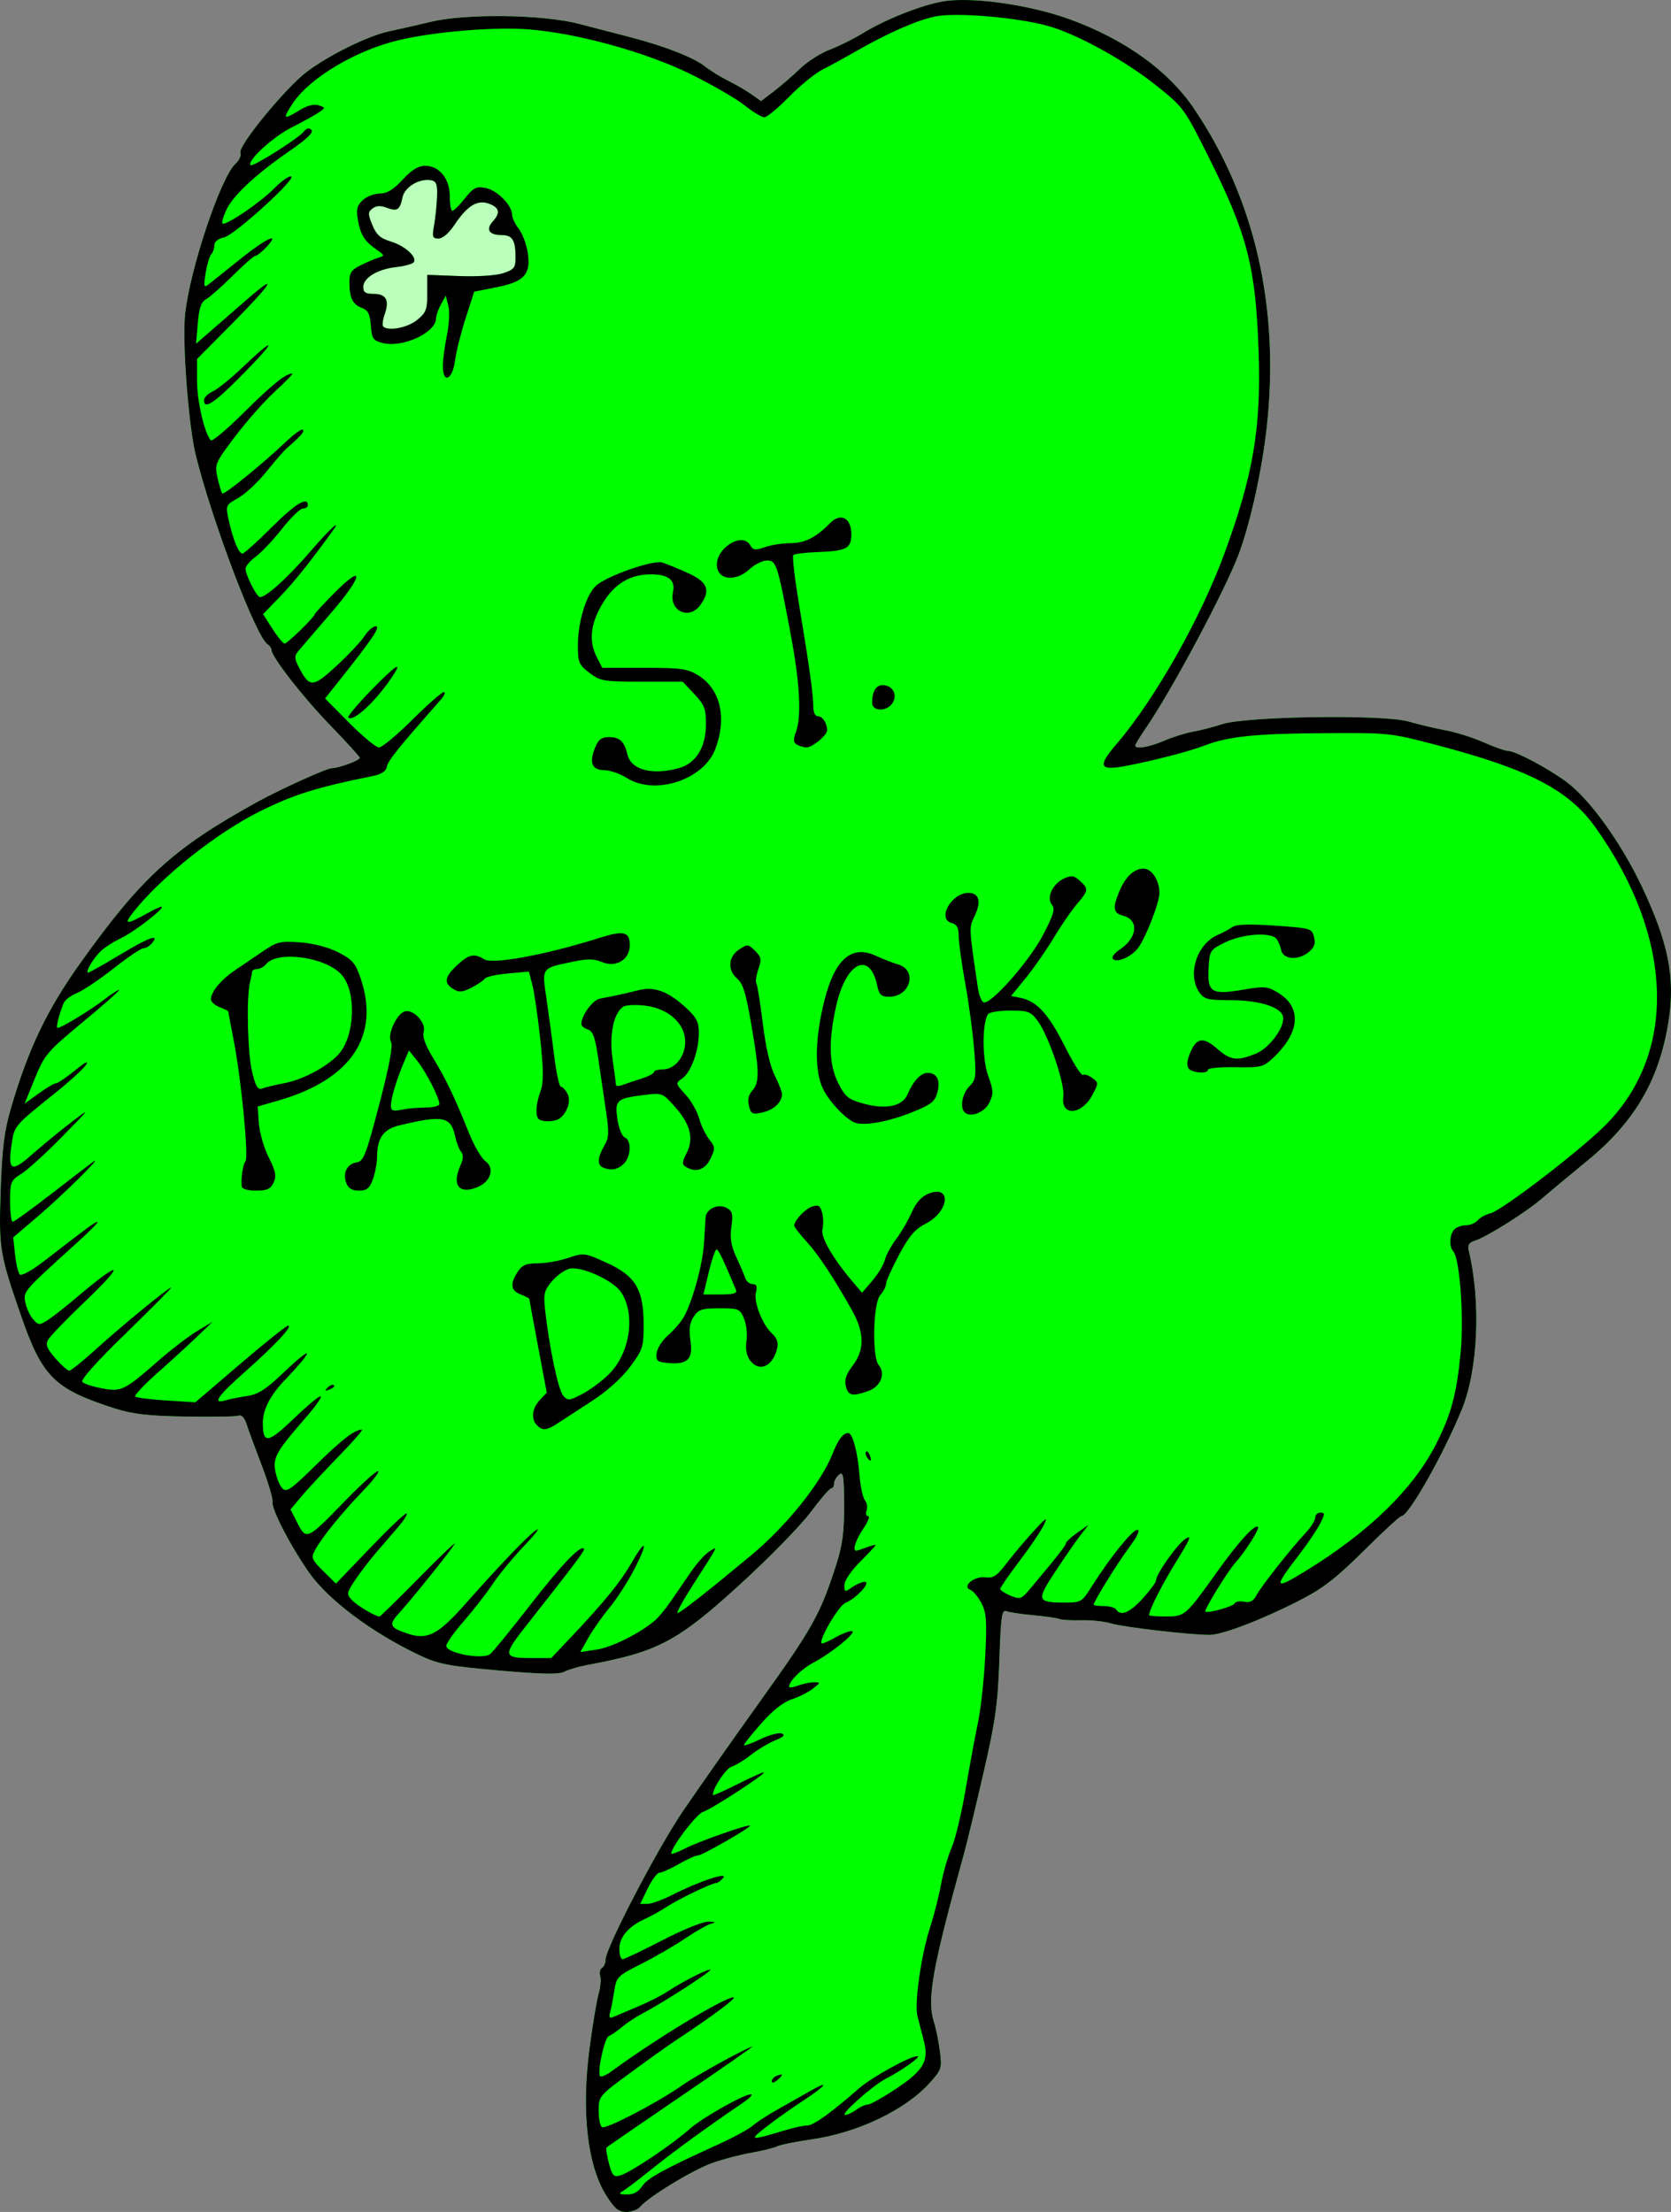
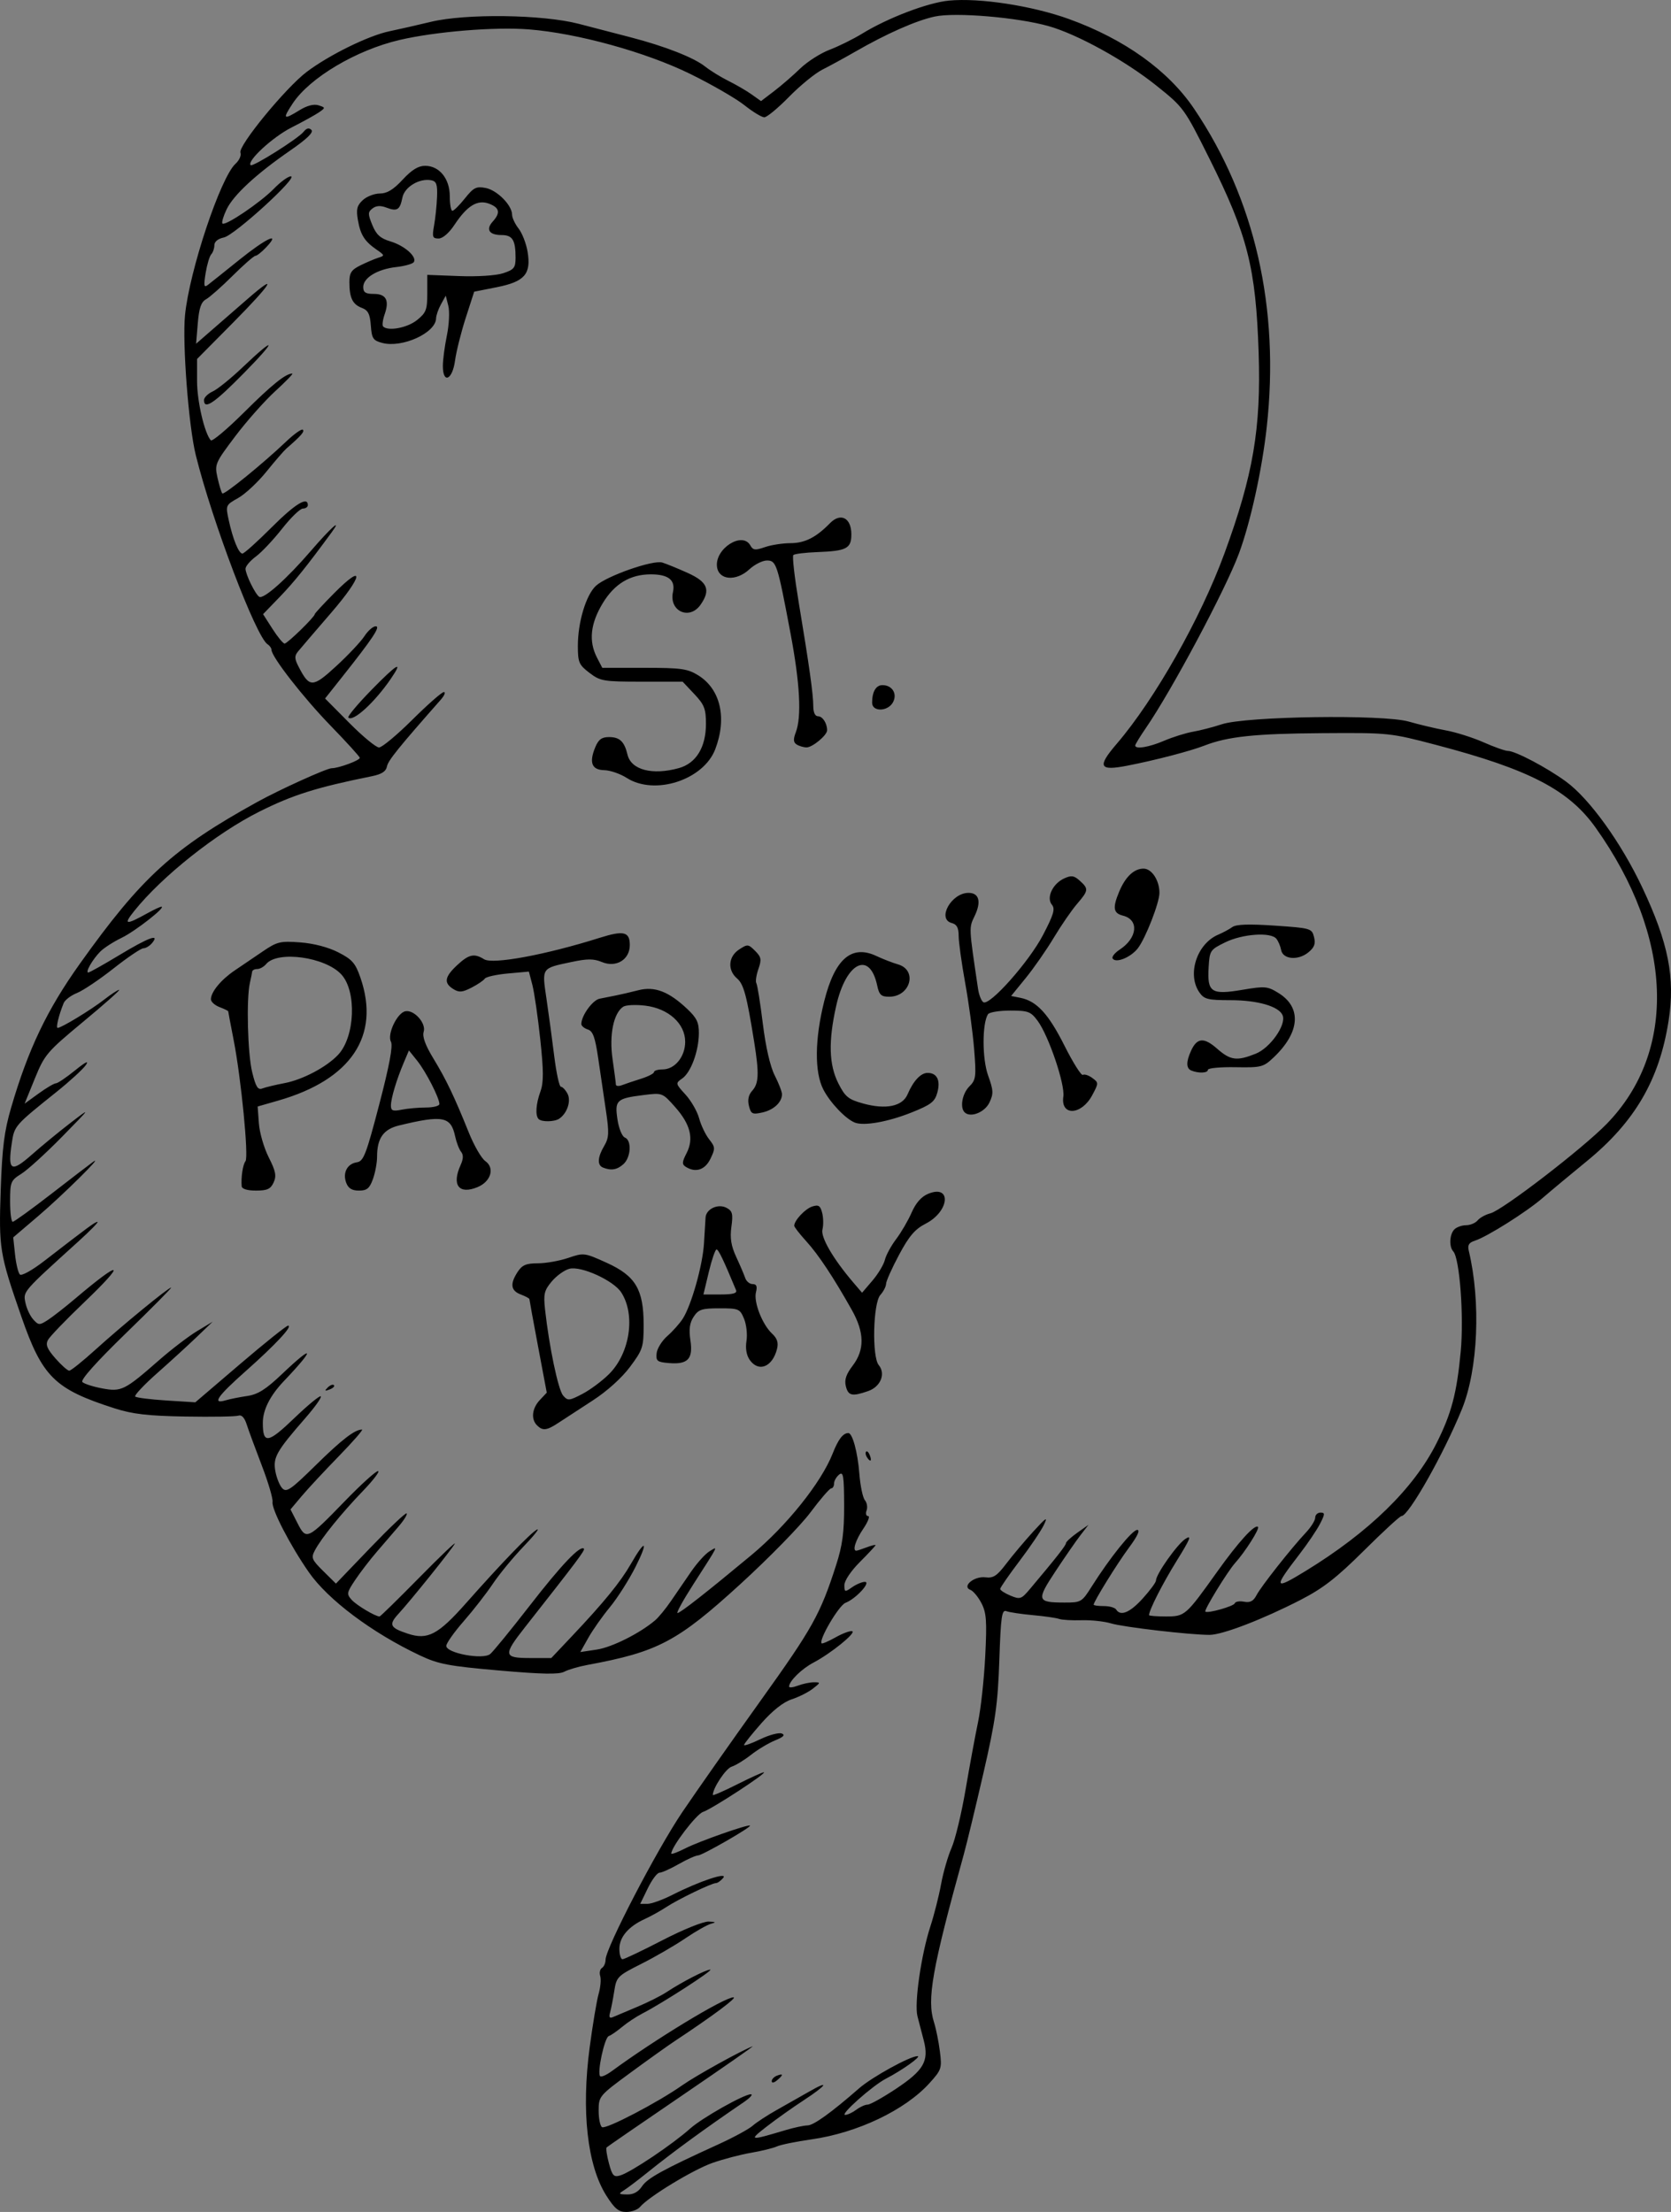
<svg xmlns="http://www.w3.org/2000/svg" xmlns:ns1="http://www.inkscape.org/namespaces/inkscape" xmlns:ns2="http://sodipodi.sourceforge.net/DTD/sodipodi-0.dtd" width="482.703" height="638.892" id="svg2" version="1.1" ns1:version="0.48.3.1 r9886" ns2:docname="New document 1">
  <rect width="100%" height="100%" fill="#808080" stroke="none" />
  <title id="title3004">Shamrock 23</title>
  <defs id="defs4" />
  <ns2:namedview id="base" pagecolor="#ffffff" bordercolor="#666666" borderopacity="1.0" ns1:pageopacity="0.0" ns1:pageshadow="2" ns1:zoom="1.01" ns1:cx="249.35698" ns1:cy="347.57143" ns1:document-units="px" ns1:current-layer="layer1" showgrid="false" fit-margin-top="0" fit-margin-left="0" fit-margin-right="0" fit-margin-bottom="0" ns1:window-width="725" ns1:window-height="860" ns1:window-x="0" ns1:window-y="0" ns1:window-maximized="0" />
  <g ns1:label="Layer 1" ns1:groupmode="layer" id="layer1" transform="translate(-131.357,-246.756)">
    <g id="g2996">
-       <path style="fill:#bcfebc" d="m 306.492,880.898 c -5.482,-8.675 -7.243,-24.368 -4.799,-42.765 0.878,-6.608 2.044,-13.573 2.59,-15.477 0.546,-1.904 0.752,-4.222 0.457,-5.151 -0.295,-0.929 -0.068,-1.978 0.505,-2.332 0.572,-0.354 1.041,-1.422 1.041,-2.373 0,-3.296 14.771,-31.701 22.179,-42.652 4.093,-6.05 14.276,-20.544 22.629,-32.208 15.038,-20.998 17.213,-24.903 21.786,-39.1 1.845,-5.729 2.346,-9.472 2.319,-17.322 -0.03,-8.596 -0.239,-9.845 -1.474,-8.82 -0.791,0.657 -1.439,1.814 -1.439,2.572 0,0.758 -0.369,1.378 -0.819,1.378 -0.451,0 -3.156,3.133 -6.012,6.962 -2.856,3.829 -11.962,13.143 -20.236,20.699 -18.177,16.599 -23.784,19.565 -44.116,23.33 -2.576,0.477 -5.615,1.366 -6.753,1.975 -1.534,0.821 -6.408,0.728 -18.83,-0.36 -14.666,-1.284 -17.528,-1.831 -22.903,-4.373 -13.842,-6.546 -26.538,-16.067 -32.083,-24.058 -5.43,-7.827 -10.791,-18.22 -10.447,-20.254 0.158,-0.93 -1.245,-5.68 -3.117,-10.555 -1.872,-4.876 -3.836,-10.215 -4.365,-11.865 -0.625,-1.947 -1.464,-2.825 -2.39,-2.5 -0.785,0.275 -7.659,0.391 -15.276,0.257 -10.894,-0.191 -15.267,-0.697 -20.5,-2.374 -17.304,-5.544 -20.858,-9.049 -26.938,-26.565 -6.269,-18.062 -6.517,-19.593 -5.933,-36.578 0.419,-12.198 1.021,-16.936 3.012,-23.74 4.945,-16.894 10.354,-28.216 19.824,-41.5 17.858,-25.05 26.97,-33.351 51.382,-46.818 6.429,-3.546 19.979,-9.682 21.381,-9.682 2.012,0 8.119,-2.258 8.119,-3.002 0,-0.33 -3.783,-4.495 -8.406,-9.256 -7.877,-8.111 -17.094,-19.935 -17.094,-21.928 0,-0.488 -0.505,-1.208 -1.123,-1.6 -3.339,-2.122 -16.025,-35.545 -20.767,-54.714 -2.05,-8.286 -3.891,-32.241 -3.099,-40.322 1.258,-12.833 10.271,-39.86 14.599,-43.777 1.078,-0.976 1.715,-2.413 1.415,-3.194 -0.739,-1.926 13.069,-18.755 19.152,-23.342 6.5,-4.902 17.865,-10.481 23.892,-11.729 2.711,-0.562 8.08,-1.783 11.93,-2.713 10.107,-2.443 32.302,-2.15 42.75,0.565 4.263,1.107 11.012,2.862 15,3.899 9.935,2.584 18.248,5.846 21.516,8.442 1.504,1.195 4.534,3.063 6.734,4.152 2.2,1.089 5.217,2.846 6.704,3.904 l 2.704,1.924 3.786,-2.888 c 2.082,-1.588 5.464,-4.516 7.514,-6.506 2.051,-1.99 5.88,-4.437 8.51,-5.438 2.63,-1.001 6.855,-3.091 9.389,-4.646 7.458,-4.576 18.969,-8.959 25.072,-9.548 8.847,-0.853 24.095,1.49 34.719,5.336 16.025,5.801 28.658,14.861 36.109,25.896 17.588,26.049 24.784,57.596 20.981,91.985 -1.369,12.38 -4.706,27.539 -8.035,36.5 -3.86,10.391 -19.387,39.503 -26.87,50.379 -1.696,2.465 -3.083,4.738 -3.083,5.051 0,1.164 3.972,0.511 8.377,-1.377 2.498,-1.071 6.248,-2.243 8.333,-2.604 2.085,-0.361 5.816,-1.326 8.291,-2.145 7.038,-2.327 46.675,-2.9 54,-0.781 3.025,0.875 7.864,2.022 10.754,2.549 2.89,0.527 7.783,2.076 10.874,3.443 3.091,1.367 6.254,2.485 7.029,2.485 2.123,0 11.212,4.787 16.74,8.817 6.821,4.972 15.97,17.671 22.105,30.683 7.534,15.978 9.508,25.977 7.58,38.404 -2.646,17.054 -9.741,29.238 -23.64,40.596 -4.711,3.85 -10.451,8.631 -12.754,10.624 -4.669,4.04 -16.074,11.228 -19.581,12.341 -1.703,0.54 -2.147,1.266 -1.76,2.878 3.54,14.766 2.698,34.276 -1.974,45.775 -5.257,12.937 -15.402,30.881 -17.459,30.881 -0.441,0 -5.324,4.493 -10.85,9.985 -7.919,7.87 -11.797,10.884 -18.306,14.231 -10.925,5.618 -22.541,10.086 -26.258,10.1 -5.532,0.021 -24.962,-2.239 -28.5,-3.316 -1.925,-0.586 -5.75,-0.996 -8.5,-0.911 -2.75,0.085 -5.675,-0.088 -6.5,-0.383 -0.825,-0.295 -4.237,-0.785 -7.583,-1.088 -3.345,-0.303 -6.777,-0.818 -7.625,-1.143 -1.333,-0.512 -1.611,1.414 -2.051,14.217 -0.433,12.614 -1.113,17.437 -4.588,32.536 -2.244,9.75 -4.798,20.325 -5.676,23.5 -9.171,33.157 -10.719,41.881 -8.602,48.494 0.577,1.803 1.342,5.584 1.699,8.402 0.619,4.88 0.477,5.314 -2.986,9.147 -7.056,7.81 -20.819,14.375 -34.089,16.26 -4.4,0.625 -8.9,1.543 -10,2.039 -1.1,0.497 -4.475,1.326 -7.5,1.843 -3.025,0.517 -8.047,1.837 -11.159,2.933 -5.581,1.965 -18.47,9.799 -20.859,12.677 -0.675,0.813 -2.475,1.479 -4,1.479 -2.221,0 -3.372,-0.947 -5.775,-4.75 z" id="path3002" ns1:connector-curvature="0" />
-       <path style="fill:#00fe00" d="m 306.492,880.898 c -5.482,-8.675 -7.243,-24.368 -4.799,-42.765 0.878,-6.608 2.044,-13.573 2.59,-15.477 0.546,-1.904 0.752,-4.222 0.457,-5.151 -0.295,-0.929 -0.068,-1.978 0.505,-2.332 0.572,-0.354 1.041,-1.422 1.041,-2.373 0,-3.296 14.771,-31.701 22.179,-42.652 4.093,-6.05 14.276,-20.544 22.629,-32.208 15.038,-20.998 17.213,-24.903 21.786,-39.1 1.845,-5.729 2.346,-9.472 2.319,-17.322 -0.03,-8.596 -0.239,-9.845 -1.474,-8.82 -0.791,0.657 -1.439,1.814 -1.439,2.572 0,0.758 -0.369,1.378 -0.819,1.378 -0.451,0 -3.156,3.133 -6.012,6.962 -2.856,3.829 -11.962,13.143 -20.236,20.699 -18.177,16.599 -23.784,19.565 -44.116,23.33 -2.576,0.477 -5.615,1.366 -6.753,1.975 -1.534,0.821 -6.408,0.728 -18.83,-0.36 -14.666,-1.284 -17.528,-1.831 -22.903,-4.373 -13.842,-6.546 -26.538,-16.067 -32.083,-24.058 -5.43,-7.827 -10.791,-18.22 -10.447,-20.254 0.158,-0.93 -1.245,-5.68 -3.117,-10.555 -1.872,-4.876 -3.836,-10.215 -4.365,-11.865 -0.625,-1.947 -1.464,-2.825 -2.39,-2.5 -0.785,0.275 -7.659,0.391 -15.276,0.257 -10.894,-0.191 -15.267,-0.697 -20.5,-2.374 -17.304,-5.544 -20.858,-9.049 -26.938,-26.565 -6.269,-18.062 -6.517,-19.593 -5.933,-36.578 0.419,-12.198 1.021,-16.936 3.012,-23.74 4.945,-16.894 10.354,-28.216 19.824,-41.5 17.858,-25.05 26.97,-33.351 51.382,-46.818 6.429,-3.546 19.979,-9.682 21.381,-9.682 2.012,0 8.119,-2.258 8.119,-3.002 0,-0.33 -3.783,-4.495 -8.406,-9.256 -7.877,-8.111 -17.094,-19.935 -17.094,-21.928 0,-0.488 -0.505,-1.208 -1.123,-1.6 -3.339,-2.122 -16.025,-35.545 -20.767,-54.714 -2.05,-8.286 -3.891,-32.241 -3.099,-40.322 1.258,-12.833 10.271,-39.86 14.599,-43.777 1.078,-0.976 1.715,-2.413 1.415,-3.194 -0.739,-1.926 13.069,-18.755 19.152,-23.342 6.5,-4.902 17.865,-10.481 23.892,-11.729 2.711,-0.562 8.08,-1.783 11.93,-2.713 10.107,-2.443 32.302,-2.15 42.75,0.565 4.263,1.107 11.012,2.862 15,3.899 9.935,2.584 18.248,5.846 21.516,8.442 1.504,1.195 4.534,3.063 6.734,4.152 2.2,1.089 5.217,2.846 6.704,3.904 l 2.704,1.924 3.786,-2.888 c 2.082,-1.588 5.464,-4.516 7.514,-6.506 2.051,-1.99 5.88,-4.437 8.51,-5.438 2.63,-1.001 6.855,-3.091 9.389,-4.646 7.458,-4.576 18.969,-8.959 25.072,-9.548 8.847,-0.853 24.095,1.49 34.719,5.336 16.025,5.801 28.658,14.861 36.109,25.896 17.588,26.049 24.784,57.596 20.981,91.985 -1.369,12.38 -4.706,27.539 -8.035,36.5 -3.86,10.391 -19.387,39.503 -26.87,50.379 -1.696,2.465 -3.083,4.738 -3.083,5.051 0,1.164 3.972,0.511 8.377,-1.377 2.498,-1.071 6.248,-2.243 8.333,-2.604 2.085,-0.361 5.816,-1.326 8.291,-2.145 7.038,-2.327 46.675,-2.9 54,-0.781 3.025,0.875 7.864,2.022 10.754,2.549 2.89,0.527 7.783,2.076 10.874,3.443 3.091,1.367 6.254,2.485 7.029,2.485 2.123,0 11.212,4.787 16.74,8.817 6.821,4.972 15.97,17.671 22.105,30.683 7.534,15.978 9.508,25.977 7.58,38.404 -2.646,17.054 -9.741,29.238 -23.64,40.596 -4.711,3.85 -10.451,8.631 -12.754,10.624 -4.669,4.04 -16.074,11.228 -19.581,12.341 -1.703,0.54 -2.147,1.266 -1.76,2.878 3.54,14.766 2.698,34.276 -1.974,45.775 -5.257,12.937 -15.402,30.881 -17.459,30.881 -0.441,0 -5.324,4.493 -10.85,9.985 -7.919,7.87 -11.797,10.884 -18.306,14.231 -10.925,5.618 -22.541,10.086 -26.258,10.1 -5.532,0.021 -24.962,-2.239 -28.5,-3.316 -1.925,-0.586 -5.75,-0.996 -8.5,-0.911 -2.75,0.085 -5.675,-0.088 -6.5,-0.383 -0.825,-0.295 -4.237,-0.785 -7.583,-1.088 -3.345,-0.303 -6.777,-0.818 -7.625,-1.143 -1.333,-0.512 -1.611,1.414 -2.051,14.217 -0.433,12.614 -1.113,17.437 -4.588,32.536 -2.244,9.75 -4.798,20.325 -5.676,23.5 -9.171,33.157 -10.719,41.881 -8.602,48.494 0.577,1.803 1.342,5.584 1.699,8.402 0.619,4.88 0.477,5.314 -2.986,9.147 -7.056,7.81 -20.819,14.375 -34.089,16.26 -4.4,0.625 -8.9,1.543 -10,2.039 -1.1,0.497 -4.475,1.326 -7.5,1.843 -3.025,0.517 -8.047,1.837 -11.159,2.933 -5.581,1.965 -18.47,9.799 -20.859,12.677 -0.675,0.813 -2.475,1.479 -4,1.479 -2.221,0 -3.372,-0.947 -5.775,-4.75 z M 251.786,339.234 c 2.659,-2.131 3,-3.011 3,-7.745 l 0,-5.341 9.188,0.348 c 5.343,0.202 10.679,-0.144 12.75,-0.828 3.137,-1.035 3.562,-1.574 3.562,-4.516 0,-5.068 -0.894,-6.504 -4.048,-6.504 -3.569,0 -4.62,-1.604 -2.55,-3.892 2.282,-2.522 1.983,-4.011 -1.037,-5.16 -3.345,-1.272 -6.343,0.55 -10,6.076 -1.592,2.406 -3.411,3.976 -4.608,3.976 -1.738,0 -1.895,-0.453 -1.298,-3.75 0.373,-2.062 0.76,-5.766 0.859,-8.229 0.146,-3.627 -0.167,-4.548 -1.648,-4.839 -3.415,-0.671 -7.739,1.908 -8.354,4.982 -0.719,3.597 -1.51,4.093 -4.63,2.907 -1.703,-0.648 -2.96,-0.571 -4.01,0.243 -1.359,1.054 -1.365,1.587 -0.054,4.793 1.146,2.802 2.321,3.86 5.263,4.741 4.048,1.213 7.68,4.425 6.734,5.956 -0.316,0.512 -2.604,1.159 -5.084,1.439 -5.447,0.614 -9.537,3.093 -9.537,5.78 0,1.534 0.678,1.977 3.031,1.977 3.596,0 4.573,1.829 3.152,5.902 -0.561,1.61 -0.757,3.191 -0.436,3.513 1.429,1.429 6.987,0.386 9.752,-1.829 z" id="path3000" ns1:connector-curvature="0" />
      <path style="fill:#000000" d="m 306.492,880.898 c -5.482,-8.675 -7.243,-24.368 -4.799,-42.765 0.878,-6.608 2.044,-13.573 2.59,-15.477 0.546,-1.904 0.752,-4.222 0.457,-5.151 -0.295,-0.929 -0.068,-1.978 0.505,-2.332 0.572,-0.354 1.041,-1.422 1.041,-2.373 0,-3.296 14.771,-31.701 22.179,-42.652 4.093,-6.05 14.276,-20.544 22.629,-32.208 15.038,-20.998 17.213,-24.903 21.786,-39.1 1.845,-5.729 2.346,-9.472 2.319,-17.322 -0.03,-8.596 -0.239,-9.845 -1.474,-8.82 -0.791,0.657 -1.439,1.814 -1.439,2.572 0,0.758 -0.369,1.378 -0.819,1.378 -0.451,0 -3.156,3.133 -6.012,6.962 -2.856,3.829 -11.962,13.143 -20.236,20.699 -18.177,16.599 -23.784,19.565 -44.116,23.33 -2.576,0.477 -5.615,1.366 -6.753,1.975 -1.534,0.821 -6.408,0.728 -18.83,-0.36 -14.666,-1.284 -17.528,-1.831 -22.903,-4.373 -13.842,-6.546 -26.538,-16.067 -32.083,-24.058 -5.43,-7.827 -10.791,-18.22 -10.447,-20.254 0.158,-0.93 -1.245,-5.68 -3.117,-10.555 -1.872,-4.876 -3.836,-10.215 -4.365,-11.865 -0.625,-1.947 -1.464,-2.825 -2.39,-2.5 -0.785,0.275 -7.659,0.391 -15.276,0.257 -10.894,-0.191 -15.267,-0.697 -20.5,-2.374 -17.304,-5.544 -20.858,-9.049 -26.938,-26.565 -6.269,-18.062 -6.517,-19.593 -5.933,-36.578 0.419,-12.198 1.021,-16.936 3.012,-23.74 4.945,-16.894 10.354,-28.216 19.824,-41.5 17.858,-25.05 26.97,-33.351 51.382,-46.818 6.429,-3.546 19.979,-9.682 21.381,-9.682 2.012,0 8.119,-2.258 8.119,-3.002 0,-0.33 -3.783,-4.495 -8.406,-9.256 -7.877,-8.111 -17.094,-19.935 -17.094,-21.928 0,-0.488 -0.505,-1.208 -1.123,-1.6 -3.339,-2.122 -16.025,-35.545 -20.767,-54.714 -2.05,-8.286 -3.891,-32.241 -3.099,-40.322 1.258,-12.833 10.271,-39.86 14.599,-43.777 1.078,-0.976 1.715,-2.413 1.415,-3.194 -0.739,-1.926 13.069,-18.755 19.152,-23.342 6.5,-4.902 17.865,-10.481 23.892,-11.729 2.711,-0.562 8.08,-1.783 11.93,-2.713 10.107,-2.443 32.302,-2.15 42.75,0.565 4.263,1.107 11.012,2.862 15,3.899 9.935,2.584 18.248,5.846 21.516,8.442 1.504,1.195 4.534,3.063 6.734,4.152 2.2,1.089 5.217,2.846 6.704,3.904 l 2.704,1.924 3.786,-2.888 c 2.082,-1.588 5.464,-4.516 7.514,-6.506 2.051,-1.99 5.88,-4.437 8.51,-5.438 2.63,-1.001 6.855,-3.091 9.389,-4.646 7.458,-4.576 18.969,-8.959 25.072,-9.548 8.847,-0.853 24.095,1.49 34.719,5.336 16.025,5.801 28.658,14.861 36.109,25.896 17.588,26.049 24.784,57.596 20.981,91.985 -1.369,12.38 -4.706,27.539 -8.035,36.5 -3.86,10.391 -19.387,39.503 -26.87,50.379 -1.696,2.465 -3.083,4.738 -3.083,5.051 0,1.164 3.972,0.511 8.377,-1.377 2.498,-1.071 6.248,-2.243 8.333,-2.604 2.085,-0.361 5.816,-1.326 8.291,-2.145 7.038,-2.327 46.675,-2.9 54,-0.781 3.025,0.875 7.864,2.022 10.754,2.549 2.89,0.527 7.783,2.076 10.874,3.443 3.091,1.367 6.254,2.485 7.029,2.485 2.123,0 11.212,4.787 16.74,8.817 6.821,4.972 15.97,17.671 22.105,30.683 7.534,15.978 9.508,25.977 7.58,38.404 -2.646,17.054 -9.741,29.238 -23.64,40.596 -4.711,3.85 -10.451,8.631 -12.754,10.624 -4.669,4.04 -16.074,11.228 -19.581,12.341 -1.703,0.54 -2.147,1.266 -1.76,2.878 3.54,14.766 2.698,34.276 -1.974,45.775 -5.257,12.937 -15.402,30.881 -17.459,30.881 -0.441,0 -5.324,4.493 -10.85,9.985 -7.919,7.87 -11.797,10.884 -18.306,14.231 -10.925,5.618 -22.541,10.086 -26.258,10.1 -5.532,0.021 -24.962,-2.239 -28.5,-3.316 -1.925,-0.586 -5.75,-0.996 -8.5,-0.911 -2.75,0.085 -5.675,-0.088 -6.5,-0.383 -0.825,-0.295 -4.237,-0.785 -7.583,-1.088 -3.345,-0.303 -6.777,-0.818 -7.625,-1.143 -1.333,-0.512 -1.611,1.414 -2.051,14.217 -0.433,12.614 -1.113,17.437 -4.588,32.536 -2.244,9.75 -4.798,20.325 -5.676,23.5 -9.171,33.157 -10.719,41.881 -8.602,48.494 0.577,1.803 1.342,5.584 1.699,8.402 0.619,4.88 0.477,5.314 -2.986,9.147 -7.056,7.81 -20.819,14.375 -34.089,16.26 -4.4,0.625 -8.9,1.543 -10,2.039 -1.1,0.497 -4.475,1.326 -7.5,1.843 -3.025,0.517 -8.047,1.837 -11.159,2.933 -5.581,1.965 -18.47,9.799 -20.859,12.677 -0.675,0.813 -2.475,1.479 -4,1.479 -2.221,0 -3.372,-0.947 -5.775,-4.75 z m 10.316,-2.644 c 1.542,-2.353 6.076,-4.848 21.977,-12.093 4.4,-2.005 8.9,-4.444 10,-5.421 1.1,-0.977 4.25,-3.035 7,-4.574 2.75,-1.539 6.912,-3.898 9.25,-5.243 6.206,-3.571 5.194,-1.912 -1.5,2.46 -3.163,2.065 -7.963,5.472 -10.667,7.571 -5.351,4.153 -5.117,4.198 5.417,1.058 2.475,-0.738 5.324,-1.347 6.332,-1.353 1.749,-0.01 6.811,-3.649 14.889,-10.703 3.735,-3.262 14.707,-9.307 16.891,-9.307 1.285,0 -4.452,4.091 -9.128,6.509 -3.865,1.999 -13.429,10.501 -11.766,10.459 0.706,-0.018 2.157,-0.693 3.225,-1.5 1.068,-0.808 2.536,-1.468 3.262,-1.468 0.726,0 4.428,-2.066 8.225,-4.591 7.99,-5.313 9.533,-7.997 7.998,-13.909 -0.571,-2.2 -1.391,-5.352 -1.822,-7.005 -0.964,-3.7 1.064,-17.819 3.733,-25.995 1.078,-3.3 2.466,-8.78 3.085,-12.178 0.619,-3.398 1.986,-8.123 3.036,-10.5 1.051,-2.377 2.87,-9.947 4.042,-16.822 1.172,-6.875 2.791,-15.635 3.597,-19.466 0.806,-3.831 1.74,-12.392 2.076,-19.023 0.517,-10.195 0.349,-12.563 -1.084,-15.335 -0.932,-1.803 -2.366,-3.535 -3.186,-3.85 -2.586,-0.992 1.07,-4.046 4.344,-3.628 2.259,0.288 3.331,-0.414 5.989,-3.923 1.781,-2.351 5.289,-6.524 7.796,-9.274 3.797,-4.165 4.31,-4.484 3.07,-1.912 -0.818,1.699 -3.989,6.39 -7.046,10.424 -3.057,4.035 -5.558,7.653 -5.558,8.04 0,0.387 1.337,1.258 2.972,1.935 2.782,1.152 3.143,1.028 5.649,-1.95 7.592,-9.022 10.379,-12.567 10.379,-13.202 0,-0.385 1.462,-1.735 3.25,-3.001 l 3.25,-2.3 -2.303,2.982 c -1.267,1.64 -4.519,6.337 -7.228,10.437 -5.547,8.397 -5.376,9.007 2.531,9.028 4.866,0.013 5.079,-0.111 7.934,-4.63 5.285,-8.365 11.708,-16.353 13.149,-16.353 0.91,0 0.079,1.8 -2.335,5.056 -3.451,4.655 -10.248,15.632 -10.248,16.551 0,0.216 1.323,0.393 2.941,0.393 1.618,0 3.219,0.45 3.559,1 1.254,2.028 3.979,0.891 7.69,-3.21 2.095,-2.315 3.81,-4.639 3.81,-5.162 0,-1.812 6.114,-10.472 8.494,-12.032 1.93,-1.265 1.452,-0.055 -2.489,6.299 -4.108,6.623 -8.005,14.28 -8.005,15.727 0,0.208 2.172,0.378 4.826,0.378 5.57,0 5.74,-0.149 14.911,-13 6.097,-8.544 10.846,-13.751 11.733,-12.864 0.528,0.528 -3.697,7.189 -6.621,10.438 -2.183,2.426 -9.02,13.587 -8.587,14.02 0.613,0.613 8.217,-1.529 8.506,-2.396 0.166,-0.499 1.372,-0.703 2.679,-0.453 1.751,0.335 2.699,-0.164 3.599,-1.895 1.319,-2.534 10.044,-13.59 14.325,-18.151 1.446,-1.541 2.629,-3.453 2.629,-4.25 0,-0.797 0.687,-1.448 1.526,-1.448 1.338,0 1.32,0.4 -0.144,3.25 -0.918,1.788 -3.578,5.725 -5.91,8.75 -7.658,9.933 -7.45,10.509 1.762,4.864 18.322,-11.228 31.206,-23.797 37.79,-36.864 4.325,-8.584 5.873,-14.44 7.007,-26.5 0.954,-10.151 -0.295,-26.93 -2.156,-28.95 -1.26,-1.368 -1.077,-4.948 0.325,-6.35 0.66,-0.66 2.18,-1.2 3.378,-1.2 1.198,0 2.701,-0.631 3.341,-1.402 0.64,-0.771 2.296,-1.686 3.68,-2.033 3.466,-0.87 26.637,-18.688 33.608,-25.844 20.463,-21.006 19.225,-54.036 -3.206,-85.56 -7.759,-10.904 -19.177,-16.83 -46,-23.875 -13.379,-3.514 -13.674,-3.545 -33,-3.414 -19.359,0.131 -27.278,0.967 -34,3.588 -4.102,1.6 -14.108,4.206 -22.258,5.799 -8.184,1.599 -8.794,0.349 -3.081,-6.313 10.999,-12.825 24.225,-36.192 31.106,-54.957 8.318,-22.684 10.608,-36.112 9.891,-57.989 -0.805,-24.582 -3.194,-33.989 -14.252,-56.141 -7.231,-14.485 -7.394,-14.709 -15.33,-21.058 -8.982,-7.187 -22.774,-14.795 -31.076,-17.142 -8.988,-2.542 -26.918,-4.056 -32.881,-2.777 -5.392,1.156 -13.958,4.944 -23.119,10.224 -3.025,1.743 -7.228,4.038 -9.341,5.099 -2.112,1.061 -6.453,4.6 -9.646,7.863 -3.193,3.263 -6.415,5.929 -7.159,5.923 -0.745,-0.005 -3.333,-1.583 -5.751,-3.505 -2.418,-1.922 -9.417,-5.964 -15.552,-8.981 -12.858,-6.324 -32.66,-11.797 -46.702,-12.908 -9.805,-0.776 -26.956,0.627 -37.349,3.054 -12.521,2.925 -25.95,10.898 -30.865,18.325 -3.029,4.578 -2.735,4.867 1.982,1.952 2.145,-1.325 4.11,-1.832 5.455,-1.405 2.03,0.644 2.038,0.712 0.231,1.978 -1.029,0.721 -4.653,2.724 -8.053,4.452 -5.438,2.764 -12.943,9.689 -11.77,10.861 0.595,0.595 13.746,-7.689 15.273,-9.621 0.853,-1.079 1.58,-1.259 2.275,-0.565 0.694,0.694 -1.259,2.596 -6.111,5.946 -9.887,6.828 -16.44,12.899 -18.415,17.061 -0.92,1.94 -1.447,3.753 -1.171,4.029 0.807,0.807 11.031,-6.108 14.86,-10.051 1.93,-1.988 4.14,-3.595 4.909,-3.572 2.296,0.069 -16.312,17.048 -19.351,17.657 -1.686,0.338 -2.75,1.199 -2.75,2.226 0,0.921 -0.404,2.103 -0.897,2.625 -0.493,0.522 -1.225,2.965 -1.626,5.427 -0.605,3.716 -0.495,4.299 0.647,3.427 0.757,-0.577 4.828,-3.83 9.048,-7.227 7.745,-6.237 12.198,-8.328 7.829,-3.677 -1.292,1.375 -2.704,2.5 -3.139,2.5 -0.434,0 -3.394,2.587 -6.576,5.75 -3.182,3.163 -6.641,6.221 -7.687,6.796 -1.429,0.787 -2.022,2.511 -2.39,6.948 l -0.489,5.901 4.89,-4.257 c 2.69,-2.341 7.264,-6.319 10.165,-8.84 8.931,-7.76 6.729,-4.213 -4.292,6.916 l -10.482,10.584 0,6.423 c 0,5.784 2.151,15.032 3.968,17.064 0.386,0.432 4.714,-3.206 9.617,-8.084 8.013,-7.972 12.03,-11.201 13.93,-11.201 0.355,0 -1.866,2.297 -4.938,5.103 -3.071,2.807 -8.279,8.681 -11.574,13.053 -5.81,7.71 -5.963,8.07 -5.085,11.974 0.497,2.214 1.117,4.238 1.377,4.498 0.516,0.516 11.696,-8.569 18.434,-14.98 2.326,-2.213 4.501,-3.752 4.833,-3.42 0.541,0.541 -0.498,1.73 -4.741,5.421 -0.727,0.632 -3.333,3.642 -5.791,6.689 -2.458,3.047 -6.122,6.468 -8.143,7.604 -3.629,2.039 -3.663,2.117 -2.757,6.311 1.206,5.588 2.902,9.746 3.974,9.746 0.474,0 4.238,-3.375 8.363,-7.5 6.84,-6.84 10.532,-9.119 10.532,-6.5 0,0.55 -0.645,1 -1.434,1 -0.789,0 -3.488,2.615 -5.999,5.812 -2.511,3.196 -5.916,6.81 -7.566,8.03 -1.65,1.22 -3.001,2.811 -3.001,3.535 0,1.63 2.824,7.397 3.968,8.104 1.263,0.78 7.931,-5.15 14.915,-13.265 5.709,-6.633 9.247,-9.79 5.989,-5.343 -7.141,9.745 -10.853,14.364 -14.972,18.628 l -4.83,5 2.715,4.243 c 1.493,2.334 3.07,4.246 3.504,4.25 0.792,0.007 8.71,-7.71 8.71,-8.489 0,-0.229 2.52,-2.956 5.599,-6.06 8.975,-9.047 8.36,-5.025 -0.866,5.663 -4.529,5.247 -8.824,10.262 -9.547,11.144 -1.09,1.332 -1.058,2.098 0.184,4.5 3.126,6.046 4.022,6.023 10.87,-0.28 3.442,-3.168 7.09,-7.045 8.107,-8.615 1.017,-1.57 2.483,-2.855 3.26,-2.855 1.476,0 -0.79,3.412 -9.868,14.855 l -4.76,6 7.016,7.072 c 3.859,3.89 7.717,7.072 8.574,7.072 0.857,0 5.182,-3.6 9.611,-8 4.43,-4.4 8.529,-8 9.11,-8 0.581,0 0.163,1.012 -0.928,2.25 -12.246,13.884 -15.19,17.539 -15.511,19.25 -0.266,1.421 -1.529,2.233 -4.364,2.807 -16.015,3.239 -22.774,5.366 -32.489,10.224 -12.421,6.212 -28.111,18.672 -36.164,28.72 -3.222,4.02 -2.479,4.127 3.944,0.567 1.804,-1 3.567,-1.818 3.917,-1.818 1.496,0 -7.566,7.092 -11.457,8.967 -2.343,1.129 -5.121,2.914 -6.174,3.967 -2.223,2.223 -4.434,6.066 -3.49,6.066 0.355,0 4.371,-2.25 8.924,-5 8.481,-5.123 11.889,-6.378 9.5,-3.5 -0.685,0.825 -1.807,1.5 -2.493,1.5 -0.687,0 -4.569,2.62 -8.628,5.823 -4.058,3.203 -8.809,6.394 -10.557,7.092 -1.748,0.698 -3.482,2.015 -3.854,2.927 -1.407,3.452 -2.306,7.158 -1.736,7.158 1.061,0 9.677,-5.239 13.412,-8.155 2.004,-1.565 3.968,-2.845 4.364,-2.845 0.396,0 -4.258,4.129 -10.342,9.175 -10.527,8.731 -11.205,9.526 -14.02,16.438 l -2.958,7.264 4.056,-2.938 c 2.231,-1.616 4.476,-2.938 4.988,-2.938 0.512,0 3.012,-1.688 5.554,-3.75 2.955,-2.397 4.078,-2.958 3.113,-1.555 -0.83,1.207 -4.635,4.698 -8.454,7.758 -12.158,9.739 -12.21,9.798 -12.965,14.837 -1.204,8.028 -0.199,8.606 5.784,3.324 2.88,-2.542 7.936,-6.696 11.236,-9.229 5.955,-4.572 5.936,-4.542 -2.5,4.057 -4.675,4.765 -9.963,9.577 -11.75,10.693 -3.072,1.918 -3.25,2.353 -3.25,7.948 0,3.255 0.338,5.918 0.75,5.918 0.412,-3.2e-4 5.475,-3.663 11.25,-8.139 5.775,-4.476 11.175,-8.615 12,-9.197 3.311,-2.336 -8.785,9.624 -15.702,15.526 l -7.397,6.311 0.523,4.923 c 0.288,2.708 0.914,5.315 1.393,5.793 0.493,0.493 3.555,-1.206 7.071,-3.923 12.962,-10.019 14.633,-11.245 15.354,-11.269 0.408,-0.013 -2.067,2.521 -5.5,5.631 -16.206,14.685 -15.976,14.42 -15.323,17.686 0.333,1.665 1.348,3.848 2.256,4.851 1.553,1.716 1.804,1.725 4.238,0.16 1.423,-0.915 5.062,-3.763 8.087,-6.329 13.308,-11.288 14.778,-10.607 2.48,1.15 -5.277,5.045 -10.024,9.974 -10.548,10.953 -0.737,1.378 -0.249,2.582 2.161,5.327 1.713,1.951 3.508,3.547 3.99,3.547 0.482,0 3.899,-2.739 7.592,-6.086 7.623,-6.908 21.037,-17.914 21.834,-17.914 0.291,0 -5.571,5.923 -13.027,13.163 -8.564,8.314 -13.207,13.513 -12.607,14.113 0.523,0.523 3.092,1.35 5.71,1.839 5.56,1.039 6.475,0.586 16.415,-8.124 3.575,-3.133 8.525,-6.919 11,-8.413 l 4.5,-2.717 -4.5,4.322 c -2.475,2.377 -7.643,7.103 -11.484,10.502 -3.841,3.399 -6.711,6.453 -6.377,6.787 0.334,0.334 4.377,0.845 8.984,1.136 l 8.377,0.529 12.954,-11.068 c 7.125,-6.088 13.352,-11.069 13.839,-11.069 1.487,0 -3.65,5.517 -12.183,13.085 -8.267,7.332 -9.887,9.676 -5.86,8.479 1.238,-0.368 4.05,-0.932 6.25,-1.253 3.102,-0.453 5.383,-1.9 10.163,-6.448 9.237,-8.788 9.525,-7.401 0.441,2.125 -4.009,4.204 -6.097,8.332 -6.101,12.062 -0.006,6.203 1.463,5.987 9.08,-1.333 3.917,-3.765 7.365,-6.602 7.661,-6.305 0.297,0.297 -1.662,3.065 -4.353,6.152 -8.466,9.713 -9.471,11.476 -8.779,15.412 0.341,1.938 1.245,4.186 2.01,4.995 1.209,1.28 2.464,0.415 9.634,-6.639 7.556,-7.434 11.315,-10.332 13.404,-10.332 0.436,0 -2.603,3.487 -6.753,7.75 -4.15,4.263 -8.978,9.454 -10.728,11.537 l -3.183,3.787 2.032,3.982 c 2.534,4.967 2.792,4.846 13.778,-6.487 4.568,-4.713 8.829,-8.568 9.469,-8.568 0.639,0 -1.325,2.587 -4.367,5.75 -6.235,6.484 -11.982,13.588 -13.857,17.129 -1.148,2.168 -0.935,2.7 2.405,6 l 3.665,3.621 9.968,-10.388 c 5.483,-5.713 10.189,-10.167 10.459,-9.897 0.27,0.27 -0.756,1.945 -2.279,3.723 -1.523,1.778 -4.385,5.107 -6.359,7.397 -1.974,2.291 -4.776,5.941 -6.226,8.112 -2.459,3.681 -2.526,4.069 -0.999,5.757 1.42,1.569 6.829,4.795 8.04,4.795 0.23,0 5.4,-5.062 11.488,-11.25 6.088,-6.188 10.693,-10.575 10.233,-9.75 -1.004,1.8 -12.738,16.403 -16.207,20.169 -2.957,3.211 -2.561,4.075 2.658,5.798 5.721,1.888 8.732,0.308 16.818,-8.828 10.211,-11.537 18.588,-20.227 20.47,-21.236 0.927,-0.497 -0.798,1.684 -3.834,4.847 -3.036,3.163 -7.046,8.03 -8.911,10.817 -1.865,2.786 -5.652,7.65 -8.416,10.808 -2.764,3.158 -5.025,6.359 -5.025,7.113 0,2.11 10.613,4.079 12.69,2.355 0.875,-0.726 6.015,-7.02 11.421,-13.986 9.16,-11.801 14.58,-17.499 15.639,-16.439 0.404,0.404 -1.772,3.304 -17,22.661 -6.384,8.114 -6.256,8.922 1.417,8.922 l 6.167,0 6.083,-6.439 c 9.156,-9.692 13.935,-15.556 16.915,-20.759 4.217,-7.361 5.169,-6.747 1.337,0.862 -1.899,3.771 -5.226,9.002 -7.393,11.625 -2.167,2.622 -4.978,6.616 -6.248,8.874 l -2.308,4.107 4.751,-0.713 c 4.387,-0.658 12.476,-4.714 16.864,-8.457 1.01,-0.862 3.072,-3.374 4.581,-5.583 1.51,-2.209 4.137,-6.042 5.839,-8.517 1.702,-2.475 4.075,-5.096 5.273,-5.824 2.546,-1.547 2.884,-2.236 -4.693,9.574 -2.911,4.537 -4.953,8.25 -4.539,8.25 0.782,0 8.439,-6.004 21.324,-16.72 10.228,-8.506 20.179,-20.935 23.489,-29.338 1.624,-4.123 2.97,-5.889 4.516,-5.927 1.206,-0.029 2.718,5.53 3.201,11.772 0.268,3.458 0.986,6.889 1.596,7.623 0.61,0.735 0.828,2.068 0.484,2.963 -0.343,0.895 -0.14,1.627 0.453,1.627 0.592,0 -0.035,1.638 -1.393,3.64 -2.213,3.262 -3.205,6.36 -2.035,6.36 0.239,0 1.589,-0.439 3,-0.975 1.411,-0.536 2.565,-0.821 2.565,-0.632 0,0.189 -2.025,2.369 -4.5,4.844 -2.591,2.591 -4.5,5.428 -4.5,6.688 0,2.062 0.129,2.098 2.223,0.632 1.222,-0.856 2.876,-1.557 3.674,-1.557 1.932,0 -2.583,4.898 -5.585,6.058 -1.91,0.738 -7.814,10.774 -6.885,11.703 0.186,0.186 2.016,-0.605 4.067,-1.757 2.051,-1.152 4.196,-1.94 4.765,-1.75 1.25,0.417 -6.176,6.434 -11.174,9.055 -3.391,1.778 -7.015,5.327 -7.064,6.917 -0.012,0.399 1.132,0.286 2.543,-0.25 1.411,-0.536 3.496,-0.975 4.635,-0.975 1.98,0 1.966,0.081 -0.315,1.855 -1.312,1.02 -4.063,2.402 -6.114,3.071 -2.397,0.782 -5.518,3.245 -8.736,6.895 -2.754,3.124 -5.013,5.953 -5.021,6.288 -0.008,0.335 2.093,-0.407 4.669,-1.648 2.576,-1.242 5.374,-1.992 6.217,-1.669 1.09,0.418 0.538,0.995 -1.91,1.993 -1.894,0.773 -5.029,2.652 -6.967,4.176 -1.938,1.524 -4.455,3.061 -5.593,3.415 -1.672,0.52 -5.43,6.175 -5.43,8.17 0,0.263 3.139,-1.102 6.975,-3.034 3.836,-1.932 7.32,-3.513 7.741,-3.513 1.275,0 -15.061,10.657 -17.545,11.446 -1.916,0.608 -9.171,10.122 -9.171,12.027 0,0.313 1.855,-0.378 4.121,-1.534 3.95,-2.015 18.133,-6.997 18.607,-6.536 0.445,0.432 -13.774,8.598 -14.992,8.61 -0.68,0.007 -3.195,1.132 -5.589,2.5 -2.394,1.368 -4.891,2.488 -5.551,2.488 -0.659,0 -2.182,2.025 -3.385,4.5 l -2.186,4.5 2.092,0 c 1.15,0 4.407,-1.176 7.237,-2.614 7.739,-3.931 16.186,-6.743 14.632,-4.87 -0.677,0.816 -1.613,1.484 -2.08,1.484 -1.253,0 -10.941,4.682 -14.406,6.962 -1.65,1.086 -4.423,2.624 -6.162,3.418 -4.722,2.156 -7.338,5.229 -7.338,8.62 0,1.65 0.411,3 0.913,3 0.502,0 5.696,-2.475 11.543,-5.5 5.944,-3.075 11.824,-5.449 13.337,-5.384 2.077,0.089 2.247,0.233 0.73,0.617 -1.088,0.276 -4.463,2.187 -7.5,4.248 -3.037,2.061 -8.743,5.368 -12.679,7.348 -6.89,3.467 -7.181,3.761 -7.823,7.886 -0.367,2.357 -0.911,5.14 -1.209,6.186 -0.384,1.347 -0.144,1.729 0.823,1.309 0.751,-0.326 3.884,-1.647 6.963,-2.936 3.079,-1.289 6.904,-3.206 8.5,-4.259 4.502,-2.971 11.386,-6.515 12.653,-6.515 1.169,0 -13.971,9.782 -19.625,12.68 -1.719,0.881 -4.346,2.62 -5.838,3.865 -1.492,1.245 -3.223,2.434 -3.847,2.642 -1.232,0.411 -3.433,10.654 -2.492,11.595 0.317,0.317 1.808,-0.329 3.314,-1.436 12.492,-9.182 32.55,-21.346 35.2,-21.346 1.22,0 -6.032,5.401 -16.963,12.633 -1.925,1.274 -7.656,5.365 -12.735,9.091 -9.088,6.668 -9.235,6.842 -9.25,10.967 -0.009,2.305 0.432,4.468 0.979,4.805 1.128,0.697 16.111,-7.126 23.205,-12.115 3.983,-2.802 17.043,-10.029 20.301,-11.235 0.55,-0.204 -8.614,6.182 -20.365,14.191 -11.751,8.008 -21.568,14.763 -21.816,15.011 -0.248,0.248 0.053,2.319 0.668,4.602 0.978,3.633 1.392,4.067 3.316,3.475 3.139,-0.966 15.07,-8.978 20.198,-13.564 3.396,-3.037 15.488,-9.862 17.473,-9.862 0.719,0 -0.219,1.039 -2.083,2.309 -11.245,7.659 -20.492,14.408 -27.663,20.191 -2.728,2.2 -5.807,4.536 -6.843,5.191 -1.729,1.093 -1.66,1.196 0.843,1.25 1.815,0.039 3.251,-0.742 4.296,-2.336 z m 37.477,-30.376 c 0,-0.558 0.675,-1.274 1.5,-1.591 1.911,-0.733 1.911,-0.224 0,1.362 -0.865,0.718 -1.5,0.815 -1.5,0.229 z M 381.745,667.581 c -0.363,-0.587 -0.445,-1.281 -0.183,-1.543 0.262,-0.262 0.743,0.218 1.069,1.067 0.676,1.762 0.1,2.072 -0.886,0.477 z m -95.259,-9.133 c -1.795,-1.795 -1.451,-4.904 0.808,-7.309 l 2.008,-2.138 -2.508,-13.31 c -1.379,-7.321 -2.508,-13.486 -2.508,-13.702 0,-0.215 -1.125,-0.819 -2.5,-1.342 -2.896,-1.101 -3.161,-3.061 -0.885,-6.535 1.293,-1.973 2.454,-2.465 5.822,-2.465 2.314,0 6.264,-0.701 8.779,-1.558 4.489,-1.53 4.691,-1.504 11.11,1.406 8.343,3.783 10.674,7.699 10.674,17.931 0,6.426 -0.249,7.193 -3.943,12.144 -2.374,3.181 -6.653,7.036 -10.75,9.685 -3.744,2.42 -8.157,5.296 -9.807,6.392 -3.476,2.308 -4.643,2.456 -6.3,0.8 z m 20.83,-14.83 c 6.048,-6.048 7.686,-17.175 3.475,-23.602 -2.242,-3.422 -11.531,-7.65 -14.932,-6.797 -1.419,0.356 -3.713,1.994 -5.098,3.64 -2.201,2.616 -2.447,3.64 -1.953,8.141 1.172,10.675 3.801,23.209 5.208,24.833 1.362,1.572 1.734,1.541 5.575,-0.461 2.264,-1.18 5.739,-3.769 7.724,-5.754 z m 68.378,3.52 c -0.458,-1.826 0.081,-3.443 1.981,-5.933 3.486,-4.57 3.412,-9.567 -0.236,-16.057 -5.309,-9.444 -9.658,-16.006 -13.153,-19.847 -1.925,-2.116 -3.5,-4.141 -3.5,-4.5 0,-1.535 3.174,-4.921 5.217,-5.567 1.819,-0.575 2.333,-0.238 2.862,1.873 0.355,1.415 0.388,3.558 0.073,4.763 -0.575,2.197 3.085,8.494 8.88,15.278 l 2.563,3 2.992,-3.5 c 1.646,-1.925 3.266,-4.625 3.601,-6 0.335,-1.375 1.802,-4.075 3.26,-6 1.458,-1.925 3.47,-5.38 4.471,-7.678 1.202,-2.759 2.818,-4.591 4.756,-5.394 6.856,-2.84 6.215,5.066 -0.698,8.613 -3.1,1.59 -4.798,3.576 -7.696,9 -2.045,3.828 -3.733,7.599 -3.75,8.38 -0.017,0.782 -0.761,2.227 -1.652,3.212 -2.104,2.325 -2.463,17.857 -0.468,20.261 2.076,2.501 0.551,6.249 -3.055,7.506 -4.642,1.618 -5.749,1.376 -6.449,-1.41 z m -149.675,0.386 c 0.678,-0.683 1.485,-0.991 1.793,-0.683 0.308,0.308 -0.247,0.867 -1.233,1.243 -1.425,0.543 -1.54,0.428 -0.56,-0.56 z m 121.904,-7.984 c -0.94,-1.343 -1.277,-3.333 -0.929,-5.483 0.301,-1.857 -0.015,-4.733 -0.702,-6.392 -1.189,-2.87 -1.535,-3.017 -7.105,-3.017 -5.1,0 -6.061,0.314 -7.45,2.433 -1.165,1.778 -1.418,3.611 -0.938,6.807 0.808,5.388 -0.733,7.024 -6.194,6.574 -3.404,-0.28 -3.793,-0.587 -3.571,-2.815 0.137,-1.375 1.532,-3.625 3.1,-5 1.568,-1.375 3.576,-3.63 4.46,-5.012 2.504,-3.909 5.747,-15.428 6.126,-21.757 0.189,-3.152 0.393,-6.503 0.454,-7.446 0.162,-2.51 3.639,-4.108 6.089,-2.797 1.673,0.895 1.885,1.738 1.374,5.46 -0.448,3.27 -0.088,5.514 1.402,8.727 1.103,2.379 2.27,5.113 2.594,6.075 0.324,0.963 1.287,1.75 2.14,1.75 1.13,0 1.39,0.64 0.959,2.358 -0.708,2.823 1.826,9.315 4.67,11.965 1.469,1.369 1.866,2.608 1.414,4.411 -1.311,5.224 -5.322,6.829 -7.894,3.158 z m -3.942,-20.142 c -3.618,-8.718 -5.072,-11.75 -5.637,-11.75 -0.371,0 -1.375,2.925 -2.23,6.5 l -1.555,6.5 4.971,0 c 3.586,0 4.826,-0.348 4.452,-1.25 z m -142.806,-30 c -0.229,-2.584 0.333,-6.285 1.1,-7.25 0.964,-1.212 -1.258,-23.915 -3.425,-35 -0.86,-4.4 -1.564,-8.124 -1.564,-8.275 -9e-5,-0.151 -1.125,-0.702 -2.5,-1.225 -1.375,-0.523 -2.5,-1.537 -2.5,-2.253 0,-2.115 2.912,-5.655 6.836,-8.31 2.015,-1.363 5.689,-3.856 8.164,-5.539 4.122,-2.803 5.029,-3.021 10.796,-2.591 3.89,0.29 8.094,1.388 11,2.873 4.025,2.057 4.95,3.12 6.41,7.361 5.764,16.749 -2.696,29.397 -23.706,35.441 l -6,1.726 0.357,4.889 c 0.196,2.689 1.475,7.096 2.842,9.794 2.019,3.985 2.285,5.346 1.415,7.256 -0.866,1.9 -1.841,2.351 -5.092,2.351 -2.491,0 -4.064,-0.476 -4.132,-1.25 z m 12.402,-29.801 c 5.253,-1.001 12.135,-4.644 15.458,-8.183 4.883,-5.201 5.412,-18.301 0.937,-23.193 -4.63,-5.061 -18.456,-6.965 -21.751,-2.995 -0.649,0.782 -1.8,1.422 -2.558,1.422 -0.758,0 -1.415,0.338 -1.461,0.75 -0.046,0.412 -0.341,1.875 -0.656,3.25 -1.059,4.623 -0.652,20.452 0.665,25.813 1.043,4.246 1.633,5.186 2.94,4.681 0.899,-0.348 3.791,-1.043 6.426,-1.545 z m 17.795,28.801 c -1.086,-2.876 0.289,-5.519 3.085,-5.93 1.92,-0.282 2.677,-2.241 6.458,-16.719 2.939,-11.254 3.998,-16.93 3.376,-18.093 -1.153,-2.154 1.799,-8.373 4.184,-8.817 2.534,-0.472 6.048,3.488 5.27,5.94 -0.435,1.371 0.474,3.869 2.802,7.699 3.728,6.134 6.01,10.905 10.259,21.451 1.503,3.73 3.632,7.412 4.732,8.182 2.814,1.971 1.649,5.921 -2.221,7.524 -5.402,2.238 -7.543,-0.573 -4.884,-6.411 0.793,-1.741 0.829,-2.912 0.115,-3.797 -0.567,-0.704 -1.337,-2.711 -1.711,-4.461 -1.229,-5.752 -3.531,-6.199 -16.181,-3.141 -4.55,1.1 -6.37,3.685 -6.37,9.048 0,1.723 -0.54,4.626 -1.201,6.453 -0.975,2.697 -1.733,3.321 -4.032,3.321 -2.018,0 -3.075,-0.646 -3.681,-2.25 z m 23.039,-21.75 c 2.131,0 3.875,-0.455 3.875,-1.011 0,-1.753 -3.904,-9.366 -6.401,-12.483 l -2.399,-2.994 -1.48,3.494 c -2.124,5.014 -3.72,10.351 -3.72,12.44 0,1.487 0.549,1.694 3.125,1.179 1.719,-0.344 4.869,-0.625 7,-0.625 z m 51.125,17.338 c -1.702,-0.687 -1.57,-2.988 0.358,-6.251 1.38,-2.336 1.451,-3.776 0.504,-10.154 -0.607,-4.088 -1.612,-10.907 -2.234,-15.155 -0.889,-6.073 -1.531,-7.85 -3.004,-8.317 -1.031,-0.327 -1.874,-1.037 -1.874,-1.577 0,-2.404 3.237,-6.895 5.268,-7.308 1.227,-0.25 3.357,-0.675 4.732,-0.945 1.375,-0.27 4.285,-0.947 6.467,-1.504 4.713,-1.204 8.772,0.348 14.132,5.404 2.759,2.602 3.392,3.939 3.356,7.089 -0.058,5.159 -2.308,11.24 -4.806,12.989 -1.989,1.393 -1.976,1.461 0.943,4.653 1.629,1.782 3.401,4.868 3.937,6.859 0.537,1.991 1.839,4.717 2.894,6.058 1.781,2.265 1.808,2.665 0.372,5.631 -1.565,3.231 -4.294,4.114 -7.141,2.31 -1.111,-0.704 -1.07,-1.383 0.239,-3.914 2.17,-4.196 1.142,-8.341 -3.312,-13.361 -3.657,-4.121 -3.667,-4.125 -9.13,-3.442 -7.794,0.974 -8.345,1.491 -7.512,7.047 0.388,2.59 1.337,4.913 2.13,5.218 2.03,0.779 1.773,5.714 -0.399,7.68 -1.827,1.653 -3.563,1.944 -5.921,0.993 z m 11,-25.65 c 2.062,-0.646 3.75,-1.515 3.75,-1.931 0,-0.416 1.107,-0.757 2.461,-0.757 3.543,0 6.539,-3.662 6.539,-7.992 0,-5.242 -4.805,-9.598 -11.5,-10.426 -2.75,-0.34 -5.627,-0.206 -6.394,0.298 -2.801,1.842 -4.094,8.162 -3.089,15.105 0.519,3.584 0.952,6.901 0.963,7.373 0.011,0.471 0.807,0.553 1.77,0.181 0.963,-0.372 3.438,-1.204 5.5,-1.85 z m 61.75,12.661 c -2.674,-1.066 -7.136,-5.758 -9.092,-9.559 -2.587,-5.029 -2.486,-14.56 0.271,-25.551 3.066,-12.225 7.933,-16.396 15.133,-12.97 1.753,0.834 4.538,1.912 6.188,2.394 5.689,1.663 3.573,9.337 -2.576,9.337 -2.311,0 -2.88,-0.534 -3.46,-3.25 -2.17,-10.15 -9.023,-6.712 -11.854,5.947 -2.278,10.187 -2.085,16.939 0.64,22.331 1.959,3.877 2.878,4.627 7.113,5.802 6.594,1.83 11.394,0.848 12.876,-2.634 1.653,-3.885 3.814,-6.196 5.793,-6.196 2.706,0 3.772,2.135 2.819,5.644 -0.731,2.691 -1.804,3.524 -7.441,5.781 -6.803,2.723 -13.79,3.968 -16.41,2.923 z m -91.333,-1.015 c -1.017,-1.017 -0.798,-4.328 0.529,-7.999 0.933,-2.58 0.919,-5.895 -0.062,-15.071 -0.692,-6.47 -1.714,-13.51 -2.27,-15.645 l -1.012,-3.882 -6.066,0.55 c -3.336,0.303 -6.34,0.974 -6.676,1.493 -0.335,0.518 -2.065,1.688 -3.845,2.6 -2.669,1.368 -3.587,1.437 -5.25,0.399 -2.801,-1.749 -2.523,-3.5 1.091,-6.876 3.394,-3.171 4.942,-3.513 7.807,-1.724 2.499,1.56 17.85,-1.29 33.424,-6.206 6.908,-2.181 8.664,-1.752 8.664,2.113 0,4.199 -3.933,6.601 -8.03,4.903 -2.409,-0.998 -4.199,-1 -8.86,-0.011 -8.707,1.848 -8.513,1.56 -7.172,10.651 0.639,4.33 1.65,11.809 2.247,16.622 0.597,4.812 1.459,8.75 1.916,8.75 0.457,0 1.312,0.9 1.9,2 1.113,2.079 -0.085,5.689 -2.4,7.235 -1.382,0.923 -5.049,0.984 -5.934,0.099 z m 60.752,-3.802 c -0.44,-1.753 -0.123,-3.2 0.963,-4.4 1.893,-2.092 2.008,-4.967 0.559,-14.016 -2.166,-13.531 -3.036,-16.752 -4.968,-18.407 -2.8,-2.398 -2.523,-6.302 0.592,-8.343 2.442,-1.6 2.664,-1.581 4.63,0.385 1.795,1.795 1.919,2.485 0.947,5.272 -0.615,1.764 -0.877,3.596 -0.583,4.072 0.294,0.476 1.137,5.74 1.873,11.699 0.837,6.78 2.13,12.385 3.453,14.98 1.163,2.28 2.101,4.727 2.084,5.436 -0.057,2.327 -2.44,4.515 -5.696,5.23 -2.871,0.631 -3.266,0.435 -3.854,-1.909 z m 62.294,1.848 c -1.409,-1.409 -0.672,-5.42 1.37,-7.462 1.913,-1.913 2.026,-2.791 1.389,-10.75 -0.381,-4.767 -1.544,-13.366 -2.583,-19.11 -1.039,-5.744 -1.889,-11.879 -1.889,-13.633 0,-2.349 -0.527,-3.328 -2,-3.713 -4.34,-1.135 -0.126,-8.71 4.846,-8.71 3.06,0 3.746,2.536 1.793,6.631 -1.698,3.562 -1.726,2.947 0.962,21.084 0.262,1.768 0.951,3.508 1.531,3.867 1.825,1.128 13.186,-11.662 17.218,-19.382 3.105,-5.946 3.585,-7.574 2.584,-8.78 -1.677,-2.02 0.218,-6.077 3.547,-7.594 2.08,-0.948 2.854,-0.833 4.515,0.67 2.598,2.352 2.543,2.807 -0.819,6.719 -1.553,1.807 -4.564,6.186 -6.692,9.731 -2.128,3.546 -5.773,8.784 -8.099,11.641 l -4.231,5.194 2.699,0.54 c 4.705,0.941 8.104,4.636 12.72,13.826 2.468,4.913 4.857,8.705 5.309,8.425 0.452,-0.28 1.676,0.12 2.72,0.889 1.862,1.371 1.862,1.464 -0.023,4.992 -3.111,5.824 -9.18,6.092 -8.34,0.369 0.517,-3.52 -4.245,-17.558 -7.406,-21.833 -2.008,-2.716 -2.735,-2.989 -7.963,-2.989 -3.164,0 -6.05,0.481 -6.413,1.068 -1.7,2.751 -1.673,12.893 0.047,17.676 1.551,4.314 1.597,5.272 0.374,7.835 -1.355,2.839 -5.505,4.461 -7.166,2.8 z m 65.537,-12.042 c -1.553,-0.627 -1.59,-2.497 -0.115,-5.736 1.723,-3.782 3.711,-3.944 7.506,-0.612 3.89,3.415 5.709,3.653 11.179,1.465 4.169,-1.668 8.838,-8.295 7.783,-11.046 -0.995,-2.594 -7.178,-4.409 -15.015,-4.409 -6.591,0 -7.66,-0.263 -9.032,-2.223 -3.646,-5.205 -0.754,-14.082 5.443,-16.712 1.375,-0.583 3.207,-1.571 4.071,-2.195 1.094,-0.79 4.81,-0.913 12.255,-0.406 10.388,0.708 10.703,0.8 11.33,3.3 0.494,1.967 0.099,3.014 -1.677,4.453 -2.959,2.396 -7.331,1.995 -7.828,-0.719 -0.201,-1.1 -0.823,-2.562 -1.381,-3.25 -1.609,-1.982 -9.785,-1.406 -14.77,1.041 -4.369,2.144 -4.509,2.357 -4.797,7.298 -0.417,7.152 0.771,7.934 9.753,6.418 6.54,-1.103 7.254,-1.04 10.433,0.924 6.756,4.176 6.227,11.352 -1.369,18.568 -2.999,2.849 -3.557,2.993 -11.089,2.859 -4.362,-0.077 -7.931,0.26 -7.931,0.75 0,0.944 -2.659,1.072 -4.75,0.229 z m -22.777,-32.382 c -0.295,-0.478 0.621,-1.627 2.036,-2.554 5.153,-3.377 5.665,-8.64 0.955,-9.822 -2.802,-0.703 -3.048,-2.246 -1.103,-6.902 1.812,-4.336 4.284,-6.678 7.05,-6.678 2.369,0 4.589,3.391 4.589,7.01 0,2.836 -4.006,13.115 -6.232,15.99 -2.052,2.651 -6.396,4.411 -7.295,2.956 z m -140.363,-52.16 c -1.865,-1.194 -4.781,-2.199 -6.482,-2.233 -3.623,-0.074 -4.445,-2.177 -2.595,-6.642 0.923,-2.229 1.863,-2.921 3.966,-2.921 3.086,0 4.436,1.284 5.339,5.079 1.051,4.415 7.175,6.018 14.849,3.886 4.966,-1.379 7.813,-6.03 7.813,-12.762 0,-4.372 -0.458,-5.546 -3.368,-8.632 l -3.368,-3.571 -11.788,0 c -11.095,0 -11.984,-0.15 -15.132,-2.551 -3.046,-2.324 -3.344,-3.02 -3.344,-7.819 0,-6.847 2.372,-14.704 5.232,-17.331 3.081,-2.83 16.472,-7.521 19.149,-6.708 1.165,0.354 4.481,1.709 7.369,3.012 5.744,2.592 6.678,4.912 3.693,9.174 -3.217,4.593 -9.179,1.849 -7.968,-3.667 0.758,-3.451 -1.317,-5.11 -6.39,-5.11 -5.965,0 -10.489,2.713 -13.894,8.33 -3.578,5.904 -4.116,10.982 -1.666,15.719 l 1.526,2.95 12.106,0 c 10.65,0 12.526,0.259 15.592,2.155 6.45,3.986 8.381,12.322 4.945,21.345 -3.389,8.901 -17.495,13.475 -25.586,8.296 z m 49.102,-9.644 c -0.971,-0.616 -1.033,-1.491 -0.25,-3.55 1.706,-4.488 1.193,-14.094 -1.524,-28.506 -3.798,-20.151 -4.104,-21.096 -6.83,-21.096 -1.273,0 -3.556,1.15 -5.072,2.555 -3.846,3.564 -8.897,3.139 -9.35,-0.786 -0.6,-5.211 7.326,-10.251 9.635,-6.126 0.779,1.392 1.422,1.468 4.199,0.5 1.804,-0.629 5.125,-1.146 7.38,-1.15 4.156,-0.007 7.405,-1.646 11.428,-5.766 3.075,-3.15 6.173,-1.544 6.173,3.201 0,4.115 -1.36,4.827 -9.823,5.146 -3.478,0.131 -6.599,0.515 -6.937,0.852 -0.338,0.338 0.339,6.342 1.503,13.343 3.082,18.529 4.257,26.879 4.257,30.248 0,1.882 0.514,2.981 1.393,2.981 1.3,0 2.607,2.027 2.607,4.043 0,1.427 -4.244,4.958 -5.939,4.942 -0.859,-0.008 -2.141,-0.383 -2.85,-0.833 z m -129.511,-7.785 c -0.31,-0.31 2.659,-3.866 6.598,-7.902 7.512,-7.699 9.461,-8.828 5.652,-3.272 -4.681,6.827 -10.913,12.512 -12.25,11.174 z m 151.3,-4.285 c 0,-3.185 1.114,-5.082 2.985,-5.082 2.818,0 4.358,2.492 3.05,4.936 -1.463,2.734 -6.034,2.845 -6.034,0.146 z m -193,-87.421 c 0,-0.737 1.128,-1.854 2.507,-2.482 1.379,-0.628 5.23,-3.735 8.558,-6.903 9.853,-9.381 10.17,-8.268 0.456,1.601 -8.59,8.728 -11.521,10.708 -11.521,7.783 z m 69,-9.85 c 0,-1.754 0.521,-5.714 1.159,-8.8 0.637,-3.085 0.826,-6.937 0.418,-8.559 l -0.74,-2.949 -1.383,2.499 c -0.761,1.374 -1.399,3.208 -1.418,4.075 -0.094,4.195 -9.795,8.613 -15.552,7.084 -2.641,-0.702 -3.018,-1.278 -3.293,-5.023 -0.245,-3.343 -0.793,-4.415 -2.614,-5.107 -2.672,-1.016 -3.577,-2.901 -3.577,-7.453 0,-2.685 0.574,-3.542 3.25,-4.854 1.788,-0.877 4.115,-1.863 5.173,-2.192 1.802,-0.561 1.771,-0.703 -0.5,-2.268 -3.54,-2.439 -4.724,-4.301 -5.465,-8.592 -0.538,-3.115 -0.276,-4.19 1.399,-5.75 1.133,-1.055 3.356,-1.919 4.941,-1.919 2.078,0 3.913,-1.115 6.582,-4 2.612,-2.823 4.52,-4 6.486,-4 4.127,0 7.134,3.715 7.134,8.814 0,2.302 0.338,4.186 0.75,4.186 0.412,-2e-5 2.043,-1.62 3.623,-3.6 2.504,-3.138 3.275,-3.523 6,-2.998 3.305,0.637 7.614,4.997 7.622,7.714 0.003,0.888 0.847,2.688 1.877,4 1.03,1.312 2.197,4.312 2.593,6.668 1.089,6.467 -0.819,8.673 -8.888,10.277 l -6.533,1.299 -2.443,7.571 c -1.344,4.164 -2.732,9.709 -3.084,12.321 -0.756,5.608 -3.518,6.833 -3.518,1.56 z m -7.5,-13.224 c 2.659,-2.131 3,-3.011 3,-7.745 l 0,-5.341 9.188,0.348 c 5.343,0.202 10.679,-0.144 12.75,-0.828 3.137,-1.035 3.562,-1.574 3.562,-4.516 0,-5.068 -0.894,-6.504 -4.048,-6.504 -3.569,0 -4.62,-1.604 -2.55,-3.892 2.282,-2.522 1.983,-4.011 -1.037,-5.16 -3.345,-1.272 -6.343,0.55 -10,6.076 -1.592,2.406 -3.411,3.976 -4.608,3.976 -1.738,0 -1.895,-0.453 -1.298,-3.75 0.373,-2.062 0.76,-5.766 0.859,-8.229 0.146,-3.627 -0.167,-4.548 -1.648,-4.839 -3.415,-0.671 -7.739,1.908 -8.354,4.982 -0.719,3.597 -1.51,4.093 -4.63,2.907 -1.703,-0.648 -2.96,-0.571 -4.01,0.243 -1.359,1.054 -1.365,1.587 -0.054,4.793 1.146,2.802 2.321,3.86 5.263,4.741 4.048,1.213 7.68,4.425 6.734,5.956 -0.316,0.512 -2.604,1.159 -5.084,1.439 -5.447,0.614 -9.537,3.093 -9.537,5.78 0,1.534 0.678,1.977 3.031,1.977 3.596,0 4.573,1.829 3.152,5.902 -0.561,1.61 -0.757,3.191 -0.436,3.513 1.429,1.429 6.987,0.386 9.752,-1.829 z" id="path2998" ns1:connector-curvature="0" />
    </g>
  </g>
</svg>